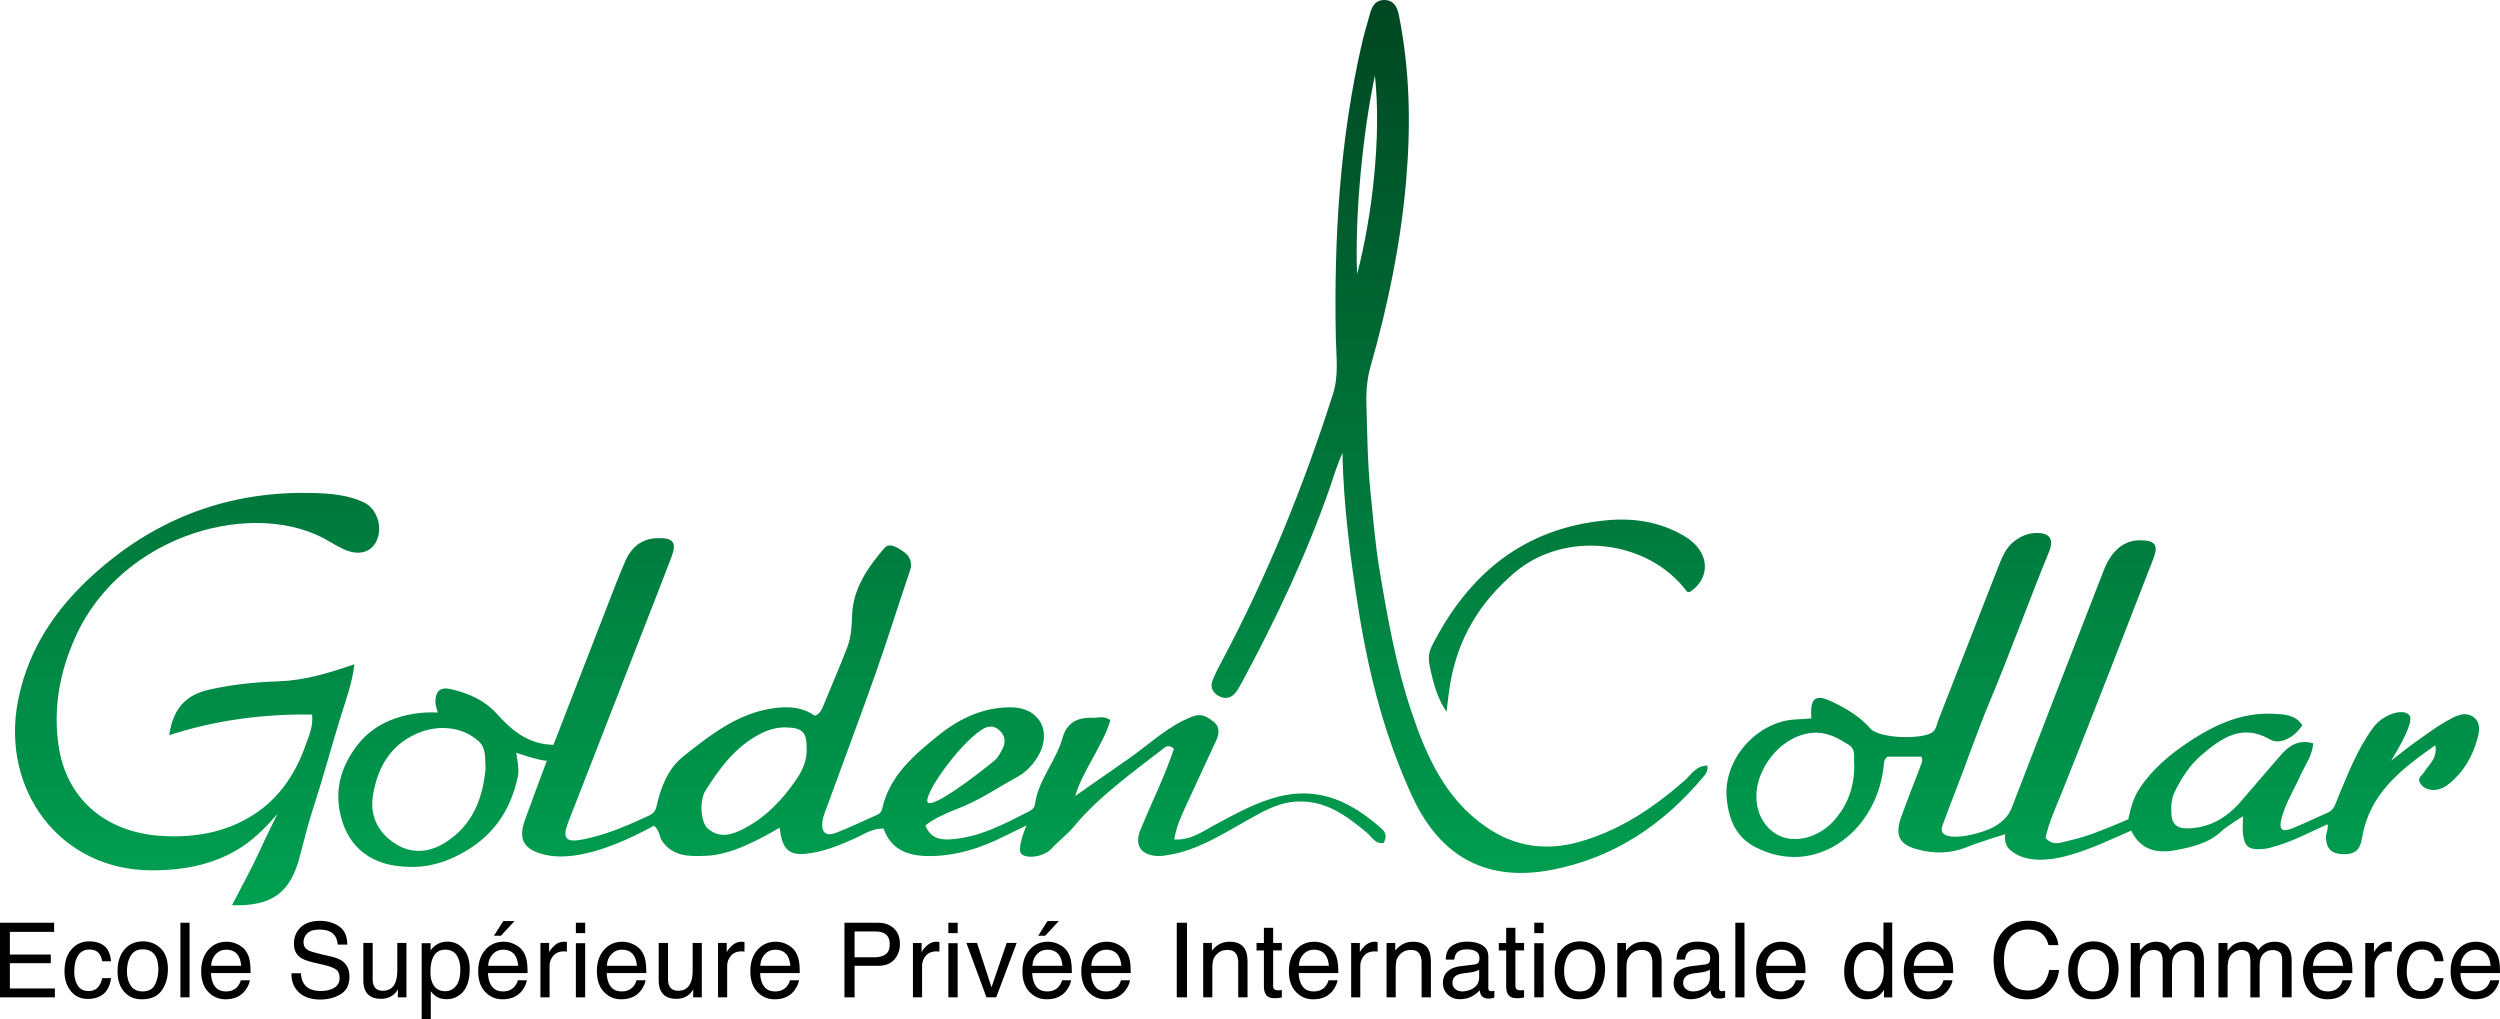
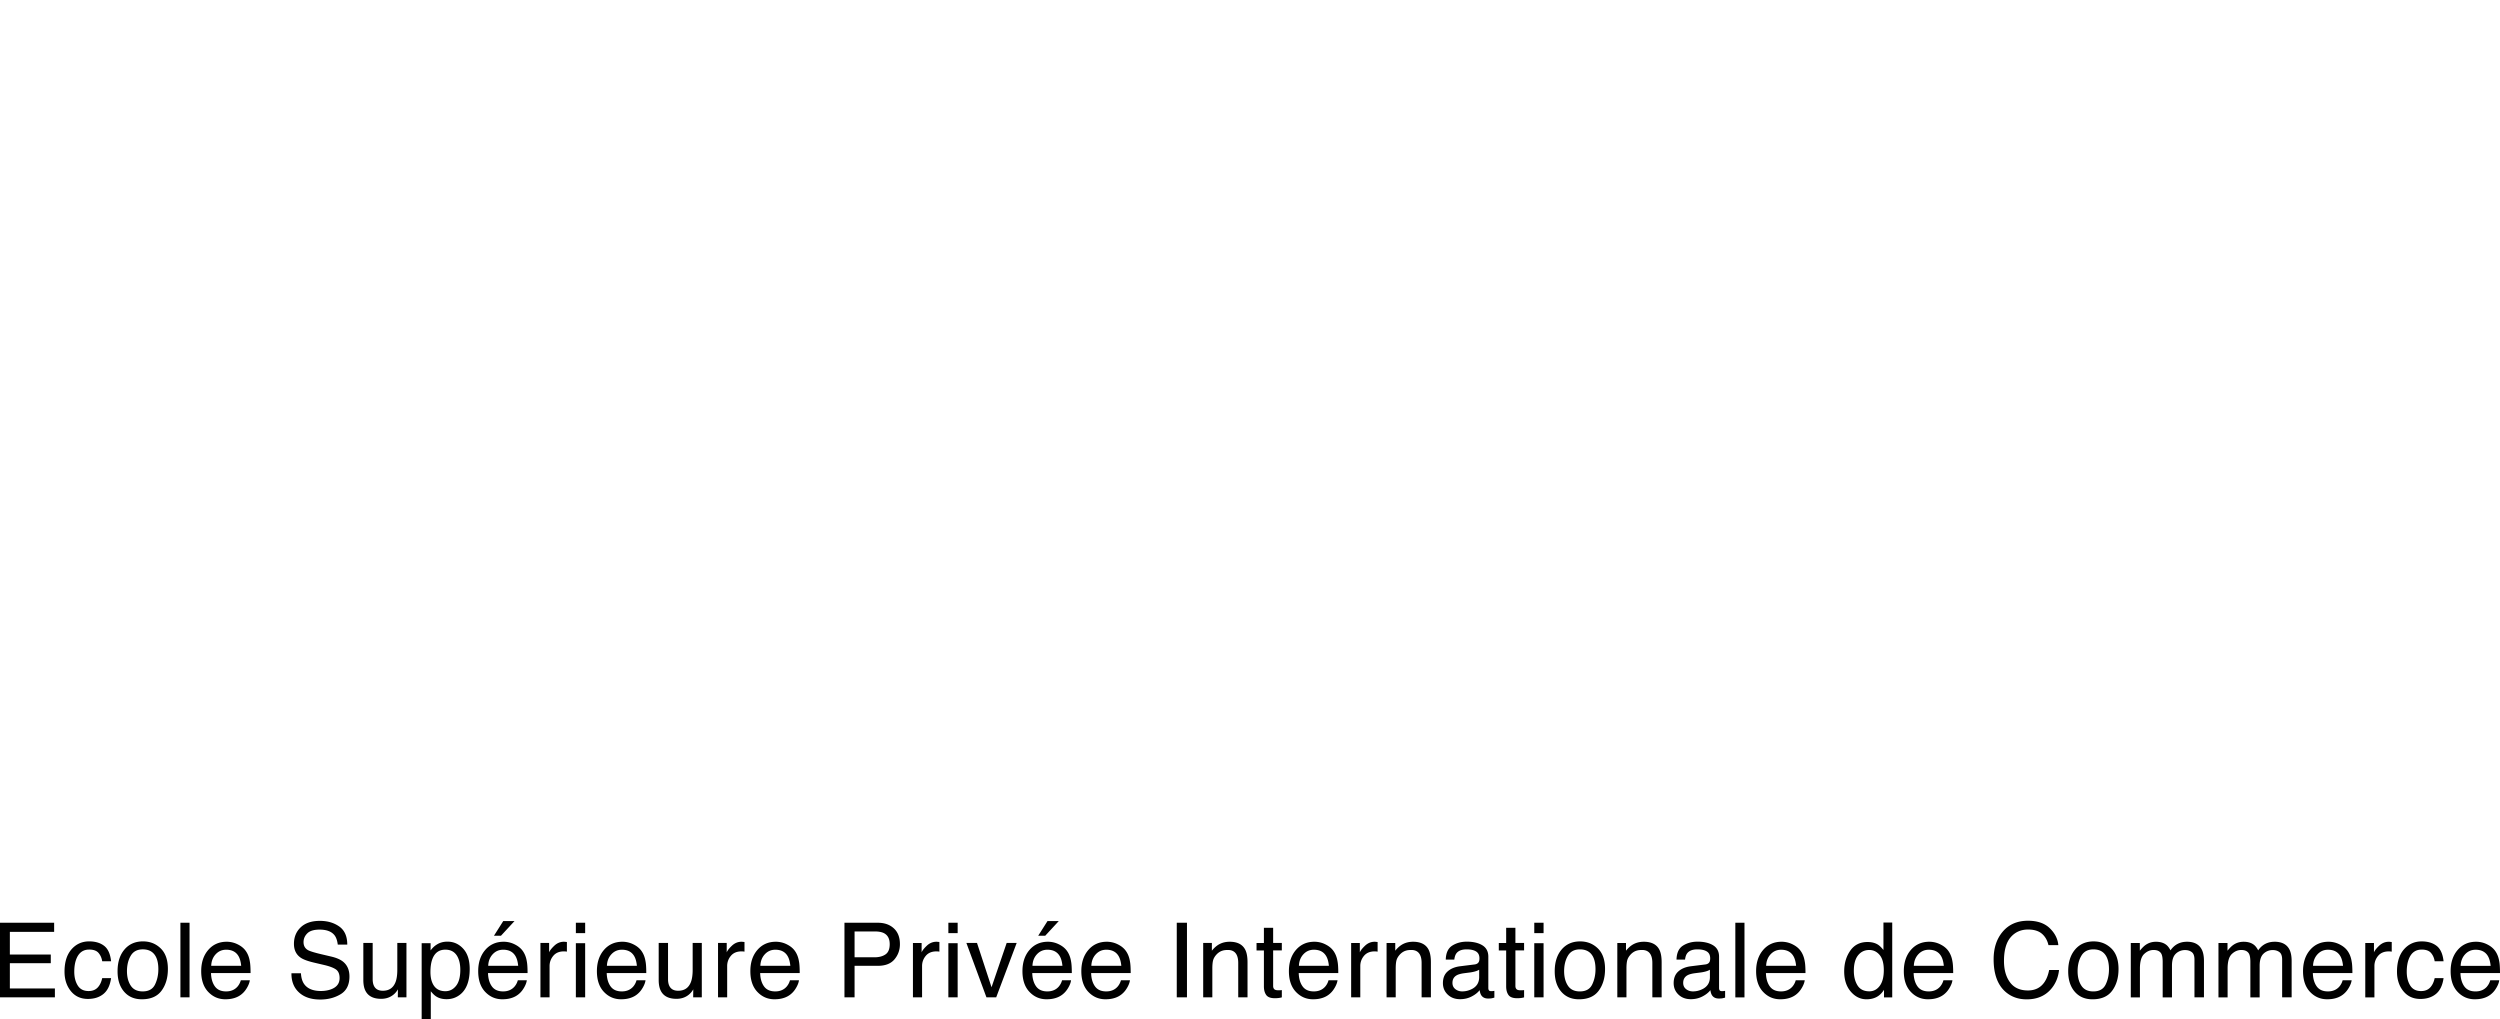
<svg xmlns="http://www.w3.org/2000/svg" width="600" height="244.568" viewBox="0 0 600 244.568">
  <linearGradient id="a" gradientUnits="userSpaceOnUse" x1="299.285" y1="217.27" x2="299.285">
    <stop offset="0" stop-color="#00a051" />
    <stop offset="1" stop-color="#004722" />
  </linearGradient>
-   <path d="M306.889 191.175c-5.47 1.387-10.35 4.132-15.291 6.778-2.956 1.583-5.833 3.768-9.779 3.512.509-3.138 1.691-5.68 2.885-8.229 2.418-5.167 4.764-10.368 7.188-15.532.812-1.732.849-3.413-.71-4.558-1.408-1.034-2.701-2.07-5.034-1.167-5.717 2.212-9.996 6.38-14.835 9.8-3.54 2.5-13.245 9.249-13.245 9.249 1.481-5.494 7.004-12.81 8.413-18.203-1.623-1.118-2.943-.513-4.21-.556-3.594-.124-6.205 1.053-7.285 4.9-1.555 5.537-5.812 9.979-6.595 15.862-.114.86-.74 1.354-1.446 1.713-6.009 3.06-11.978 6.283-18.903 6.702-2.395.145-4.71-.238-5.946-3.331 1.696-1.398 4.56-2.816 7.372-3.872 5.42-2.038 9.93-5.176 14.69-7.785 2.085-1.142 3.707-2.841 4.927-4.882 3.574-5.981.396-11.844-6.551-11.827-6.528.016-12.175 2.621-17.193 6.656-5.978 4.806-11.85 9.713-13.631 17.749-.152.684-.523 1.11-1.184 1.398-3.33 1.448-6.592 3.073-9.982 4.36-2.334.887-3.47-.182-3.179-2.687.104-.888.433-1.761.743-2.61 4.038-11.063 8.183-22.087 12.11-33.189 2.852-8.068 5.379-16.25 8.144-24.35.786-2.302-.1-3.795-1.893-4.946-1.303-.837-3.049-1.962-4.255-.55-3.98 4.656-7.524 9.75-7.707 16.11-.076 2.646-.222 5.187-1.137 7.591-1.798 4.725-3.836 9.358-5.748 14.04-.451 1.104-.946 2.12-2.09 2.45-2.768-1.983-5.867-2.227-8.982-1.905-8.99.931-15.794 6.303-22.504 11.621-3.744 2.967-5.435 7.392-6.46 11.976-.259 1.156-.777 1.786-1.812 2.269-5.185 2.418-10.427 4.701-16.079 5.771-3.932.745-4.79-.368-3.343-4.094 5.375-13.84 10.777-27.668 16.168-41.5 2.872-7.37 5.783-14.724 8.597-22.115 1.388-3.646.519-4.745-3.365-4.638-3.86.106-6.29 2.287-7.725 5.6-1.754 4.048-3.297 8.188-4.898 12.302-4.134 10.626-8.249 21.258-12.3 31.707-6.058-.129-10.01-3.463-13.629-7.49-2.879-3.204-6.66-4.844-10.793-5.844-2.776-.672-3.91.422-3.911 3.12-.001.718.59 2.47.59 2.47s-12.205-1.192-19.149 7.607c-4.31 5.462-5.875 11.458-3.9 18.14 1.88 6.356 6.48 10.068 12.855 11.012 5.072.752 9.87.087 14.875-2.421 8.308-4.162 12.716-10.473 14.565-19.164.334-1.57-.432-5.537-.432-5.537s5.215 1.824 7.338 1.936c-1.799 4.857-3.578 9.525-5.257 14.228-1.716 4.81-.161 7.118 4.838 8.32 4.672 1.125 12.903.294 26.107-6.961 1.392.979 1.237 2.606 2.042 3.744 2.625 3.715 6.527 3.61 10.417 3.471 6.058-.217 12.514-3.723 17.745-6.751.55 5.047 2.14 6.635 6.082 6.276 4.18-.38 8.032-1.94 11.839-3.646 2.193-.982 4.246-2.488 7.004-2.43 1.798 5.177 5.997 6.59 10.81 6.611 6.448.03 12.458-1.872 18.179-4.758 1.515-.764 5.324-2.604 5.324-2.604s-2.408 5.57-1.25 6.823c1.158 1.253 5.337.81 7.207-1.21 1.742-1.883 3.844-3.43 5.417-5.334 5.998-7.26 14.452-13.271 21.769-18.947.596-.462 1.476-.522 2.228.308-2.064 6.26-5.457 13.16-7.991 19.313-1.554 3.771-.045 6.121 3.966 6.393.89.06 1.807-.111 2.7-.252 6.844-1.082 12.56-4.754 18.445-8.047 3.732-2.09 7.379-4.344 11.827-4.724 7.145-.61 12.323 3.215 17.372 7.437 1.205 1.006 1.998 2.783 4.009 2.468.743-1.31.63-2.427-.348-3.31-7.076-6.395-14.97-10.339-24.83-7.837zm-71.338-16.002c1.361-.91 2.848-1.227 4.265.057 1.468 1.33 1.613 2.907.755 4.56-.528 1.014-1.124 2.11-1.98 2.816-4.266 3.515-14.845 11.542-15.946 9.936-1.101-1.606 7.093-13.48 12.906-17.369zm-128.617 26.994c-4.042 2.57-8.347 2.861-12.419.087-3.984-2.714-5.793-6.746-4.995-11.446 1.103-6.49 4.007-11.859 10.494-14.743 5.033-2.236 10.984-1.741 14.938 1.907 1.779 1.64 1.394 4.05 1.59 6.414-.646 7.176-3.072 13.625-9.608 17.78zm84.337-15.33c-3.33 4.987-7.372 9.22-12.706 12.02-2.815 1.477-5.867 2.478-8.712-.018-1.66-1.455-2.116-6.633-.473-9.214 3.423-5.375 7.206-10.488 13.113-13.515 2.014-1.032 4.082-1.62 6.353-1.532 3.78.147 4.75 1.157 4.751 5.036.1 2.69-.843 5.002-2.326 7.223zM593.647 172.1c-1.647-1.209-3.433-.649-5.148.238-3.476 1.799-6.551 4.189-9.723 6.437-1.033.732-4.925 3.81-4.925 3.81s5.487-8.602 4.533-10.68c-.954-2.076-6.259-.81-8.904 2.823-3.705 5.087-5.944 10.913-8.354 16.657-.578 1.376-.84 2.987-2.55 3.698-2.872 1.194-5.641 2.645-8.539 3.769-2.38.923-3.133.198-2.503-2.3.927-3.676 2.971-6.887 4.5-10.315 1.126-2.527 2.921-4.82 3.138-7.837-3.417-1-5.736.489-7.702 2.723-3.258 3.701-6.413 7.492-9.648 11.213-3.461 3.98-7.67 6.485-13.117 6.473-2.177-.005-3.391-1.005-3.555-3.23-.146-1.974-.046-3.908.859-5.709 1.637-3.26 3.648-6.376 6.39-8.694 4.72-3.99 9.673-7.642 16.432-3.687 2.333 1.365 5.917-.528 7.71-3.45-1.629-2.527-4.334-2.6-6.871-2.73-8.48-.438-15.64 3.382-22.188 7.994-4.219 2.97-8.567 7.105-10.78 11.283-1.255 2.369-1.897 6.04-1.897 6.04s-6.758 2.944-10.44 4.103c-1.824.573-3.699.986-5.555 1.454-1.31.33-2.568.355-3.89-1.061.815-3.796 2.42-7.204 3.837-10.731 7.517-18.72 14.764-37.549 22.066-56.355 1.237-3.187.398-4.318-2.986-4.368-4.07-.062-7.05 2.351-8.993 7.35-7.36 18.938-14.725 37.874-22.029 56.834-.685 1.78-1.745 2.89-3.311 4.014-3.344 2.401-15.135 5.092-13.317.25 1.121-2.988 2.238-5.975 3.397-8.95 2.67-6.846 5.048-13.85 7.871-20.59 5.006-11.947 9.389-24.127 14.295-36.104 1.308-3.193.1-4.705-3.326-4.547-1.85.085-3.519.816-4.999 1.961-1.942 1.503-2.856 3.645-3.711 5.836-4.816 12.33-9.63 24.663-14.472 36.984-.419 1.064-.506 2.365-1.533 3.078-2.452 1.703-12.66 1.541-14.851-.966-2.058-2.355-4.534-4.013-7.323-5.496-5.087-2.705-7.267-2.98-6.808 3.076-1.819.244-4.23.166-6.003.533-8.526 1.767-15.143 10.19-14.31 18.76.454 4.68 2.025 9.032 6.677 11.51 14.187 7.557 29.224-3.177 30.985-19.279.082-.75-.046-1.571.937-2.328h8.117c.398.79.125 1.397-.103 1.997-1.568 4.124-3.208 8.222-4.7 12.374-1.563 4.348-.678 6.589 3.578 7.808 4.124 1.18 8.237 1.17 12.467-.601 2.275-.953 8.883-2.967 8.883-2.967s-.533 2.316 1.199 3.815c3.756 3.251 9.724 2.37 13.097 1.516 5.52-1.398 10.625-3.87 15.925-6.19 2.29 4.694 6.196 5.53 10.566 4.708 3.992-.753 7.985-1.624 11.162-4.603 1.234-1.158 5.132-3.56 5.132-3.56s-.141 2.832-.068 3.71c.293 3.492 1.195 4.374 4.605 4.182 1.394-.078 2.725-.541 4.086-.957 3.643-1.113 7.997-3.367 11.658-5.007.236 1.06-.4 2.377-.392 2.989.04 3.117 1.564 4.266 4.664 4.19 2.954-.071 3.64-1.723 4.059-4.156 1.784-10.38 9.233-16.16 17.537-21.99.537 3.257-1.57 4.598-2.624 6.354-.503.837-1.692 1.412-1.133 2.543.603 1.22 1.846 1.792 3.192 1.835 1.329.042 2.53-.438 3.596-1.275 3.695-2.898 5.933-6.747 7.113-11.202.459-1.728.732-3.75-.982-5.007zm-153.051 24.34c-3.842 4.657-10.042 6.266-14.245 3.77-4.525-2.689-6.147-8.746-3.657-14.552 2.605-6.078 8.205-10.028 13.58-9.798 2.924.125 5.25 1.526 7.495 2.951 1.843 1.17.991 3.57 1.265 4.925-.03 5.095-1.527 9.175-4.438 12.703zm-36.257-9.142c-7.499 6.574-15.614 12.03-25.341 14.756-7.964 2.232-15.406 1.18-22.262-3.529-9.878-6.783-14.43-17.06-18.038-27.87-3.724-11.16-5.757-22.695-7.678-34.296-1.013-6.111-1.483-12.288-2.112-18.38-.711-6.896-.754-13.96-.968-20.955-.096-3.152.162-6.147 1.03-9.207 4.119-14.51 7.179-29.239 8.49-44.291 1.165-13.386.93-26.714-1.742-39.939-.399-1.973-1.207-3.515-3.413-3.585-2.023-.064-2.967 1.32-3.454 3.1-.65 2.376-1.393 4.73-1.946 7.13-5.376 23.312-6.77 46.978-6.307 70.818.088 4.501.746 9.02-.684 13.508-7.07 22.187-15.786 43.679-26.738 64.247-.79 1.484-1.571 2.987-2.182 4.55-.608 1.556.075 2.88 1.426 3.648 1.516.862 3.035.622 4.158-.824.554-.714 1-1.52 1.432-2.32 8.196-15.198 15.58-30.758 21.252-47.102.56-1.617 1.715-5.478 2.954-8.048.12 12.09 2.069 26.778 3.938 38.313 2.479 15.294 6.326 30.216 12.892 44.332 6.636 14.267 17.7 20.339 33.115 17.46 15.035-2.806 27.083-10.867 36.79-22.559.507-.61.96-1.23.834-2.52-2.805.025-3.907 2.214-5.446 3.563zM325.694 65.825c-.546-14.266 1.345-33.727 4.277-47.693 1.612 14.341-.612 33.778-4.277 47.693zM85.05 159.422c-6.184 2.14-11.995 3.883-18.141 4.09-5.585.188-11.147.761-16.607 1.979-5.867 1.308-8.776 4.659-9.694 10.959 11.105-3.616 22.447-5.118 34.302-4.96.283 3.025-.81 5.144-1.55 7.29-2.2 6.376-5.855 12.015-11.262 15.897-6.887 4.944-14.964 6.487-23.466 5.936-13.45-.87-22.895-9.047-24.637-22.052-1.206-8.997.376-17.295 4.029-25.522 11.19-25.2 43.721-33.717 61.228-22.967.994.61 2.027 1.167 3.08 1.667 3.596 1.708 6.682.954 8.036-1.925 1.569-3.338.08-7.828-3.147-9.303-3.74-1.709-7.755-2.07-11.789-2.19-18.82-.562-35.58 5.05-50.097 17.055-10.445 8.636-18.273 18.967-20.991 32.675-4.242 21.386 9.947 40.883 32.22 40.83 8.29-.02 16.13-1.635 22.83-6.574 3.846-2.836 7.242-7.058 7.242-7.058s-2.91 5.808-4.484 9.315-4.262 8.393-6.477 12.687c9.55.296 14.021-2.909 16.298-11.794.98-3.827 1.94-7.626 3.17-11.4 2.408-7.379 4.396-14.898 6.702-22.32 1.197-3.852 2.663-7.705 3.205-12.315zm262.12 11.42c.3-2.312.512-4.629.91-6.913 1.873-10.73 7.019-19.349 15.426-26.504 12.103-10.3 32.017-7.948 41.345 4.525.107.144.44.119.654.17 5.094-3.291 5.124-9.753-1.376-13.532-5.855-3.403-12.076-4.33-18.618-3.714-19.818 1.866-33.093 12.878-41.849 30.145-.8 1.576-.894 3.067-.53 4.848.81 3.948 1.843 7.767 4.038 10.975z" fill="url(#a)" />
  <path d="M2.365 231.161h9.823v-2.072H2.365v-5.436h10.628v-2.194H0v17.905h13.175v-2.133H2.365v-6.07zm19.043-3.266c1.024 0 1.767.266 2.23.797.464.533.76 1.2.89 2.005h2.133c-.187-1.746-.741-2.977-1.663-3.692-.923-.715-2.12-1.073-3.59-1.073-1.722 0-3.14.639-4.253 1.914-1.114 1.276-1.67 3.059-1.67 5.35 0 1.869.508 3.427 1.523 4.675 1.016 1.247 2.377 1.87 4.083 1.87 1.52 0 2.767-.4 3.742-1.2.975-.8 1.585-2.066 1.828-3.796H24.53c-.204.962-.572 1.722-1.103 2.276-.533.554-1.254.83-2.164.83-1.186 0-2.056-.445-2.608-1.338-.553-.892-.83-1.992-.83-3.299 0-1.298.196-2.39.586-3.274.601-1.363 1.6-2.045 2.998-2.045zm12.92-1.963c-1.864 0-3.35.65-4.454 1.95-1.106 1.298-1.659 3.043-1.659 5.235 0 2.046.525 3.676 1.574 4.89 1.049 1.213 2.465 1.82 4.248 1.82 2.138 0 3.716-.686 4.732-2.058 1.016-1.372 1.525-3.11 1.525-5.212 0-2.176-.577-3.824-1.73-4.944-1.154-1.121-2.566-1.68-4.237-1.68zm2.873 10.356c-.534 1.1-1.52 1.65-2.958 1.65-1.31 0-2.266-.463-2.869-1.388-.603-.925-.904-2.081-.904-3.47 0-1.444.301-2.677.904-3.7.603-1.023 1.567-1.534 2.893-1.534 1.494 0 2.546.6 3.157 1.801.386.764.579 1.754.579 2.97 0 1.348-.268 2.572-.802 3.671zm6.097 3.076h2.194v-17.905h-2.194v17.905zm16.644-8.703c-.145-.877-.436-1.645-.872-2.304-.452-.69-1.11-1.253-1.975-1.687a5.882 5.882 0 0 0-2.676-.652c-1.826 0-3.304.654-4.434 1.962-1.13 1.308-1.696 3.01-1.696 5.107 0 2.128.561 3.784 1.683 4.966 1.123 1.183 2.492 1.773 4.107 1.773.66 0 1.254-.064 1.778-.194.976-.228 1.794-.666 2.456-1.316.394-.374.752-.855 1.074-1.445.32-.589.51-1.123.567-1.603h-2.158a3.869 3.869 0 0 1-.806 1.53c-.677.76-1.584 1.14-2.72 1.14-1.218 0-2.117-.401-2.697-1.204-.58-.803-.891-1.868-.932-3.197h9.495c0-1.316-.065-2.275-.194-2.876zm-9.252 1.134c.04-1.121.399-2.046 1.076-2.773.677-.727 1.514-1.09 2.514-1.09 1.393 0 2.389.528 2.985 1.584.322.568.527 1.328.616 2.279H50.69zm31.523-1.085c-.638-.48-1.543-.857-2.716-1.133l-2.433-.573c-1.638-.39-2.689-.715-3.153-.976-.709-.405-1.063-1.048-1.063-1.925 0-.797.3-1.495.9-2.096.6-.602 1.585-.902 2.956-.902 1.698 0 2.902.467 3.611 1.4.382.513.631 1.248.748 2.207h2.28c0-1.99-.64-3.44-1.916-4.345-1.277-.906-2.829-1.358-4.656-1.358-1.985 0-3.518.515-4.602 1.547-1.083 1.032-1.624 2.352-1.624 3.962 0 1.486.55 2.604 1.652 3.351.638.43 1.725.825 3.26 1.182l2.35.55c1.274.3 2.21.652 2.81 1.06.59.414.885 1.108.885 2.084 0 1.3-.697 2.201-2.09 2.705-.72.26-1.519.39-2.395.39-1.957 0-3.323-.593-4.098-1.779-.407-.635-.638-1.459-.693-2.474h-2.279c-.024 1.934.578 3.465 1.807 4.594 1.228 1.138 2.928 1.707 5.1 1.707 1.861 0 3.496-.427 4.902-1.28 1.407-.853 2.11-2.27 2.11-4.253 0-1.594-.55-2.808-1.653-3.645zm13.14 2.011c0 1.276-.146 2.28-.439 3.011-.538 1.364-1.55 2.047-3.038 2.047-1.037 0-1.745-.39-2.125-1.17-.206-.422-.309-.966-.309-1.633v-8.666H87.2v8.873c0 1.114.18 2.003.539 2.669.661 1.244 1.905 1.865 3.731 1.865 1.172 0 2.169-.342 2.99-1.023a4.43 4.43 0 0 0 1.04-1.256l-.024 1.926h2.072V226.31h-2.194v6.411zm12.047-6.728c-1.003 0-1.874.244-2.615.732-.522.324-1.003.784-1.442 1.377v-1.73h-2.146v18.196h2.194v-6.667c.482.593.918 1.012 1.31 1.255.668.43 1.496.647 2.484.647 1.256 0 2.357-.386 3.303-1.158 1.493-1.22 2.24-3.251 2.24-6.095 0-2.104-.518-3.723-1.553-4.857-1.034-1.133-2.293-1.7-3.775-1.7zm2.051 10.61c-.68.858-1.534 1.286-2.561 1.286-1.517 0-2.561-.675-3.131-2.023-.302-.708-.453-1.564-.453-2.572 0-1.252.15-2.283.453-3.096.562-1.52 1.606-2.28 3.13-2.28 1.517 0 2.56.72 3.131 2.159.302.747.453 1.641.453 2.68 0 1.707-.34 2.989-1.022 3.846zm16.971-5.942c-.145-.877-.436-1.645-.872-2.304-.453-.69-1.11-1.253-1.975-1.687a5.882 5.882 0 0 0-2.677-.652c-1.825 0-3.303.654-4.433 1.962-1.13 1.308-1.696 3.01-1.696 5.107 0 2.128.56 3.784 1.683 4.966 1.123 1.183 2.491 1.773 4.106 1.773.661 0 1.254-.064 1.778-.194.976-.228 1.795-.666 2.456-1.316.395-.374.753-.855 1.074-1.445.321-.589.51-1.123.567-1.603h-2.157a3.869 3.869 0 0 1-.806 1.53c-.677.76-1.584 1.14-2.721 1.14-1.217 0-2.116-.401-2.697-1.204-.58-.803-.89-1.868-.93-3.197h9.494c0-1.316-.065-2.275-.194-2.876zm-9.252 1.134c.04-1.121.399-2.046 1.075-2.773.677-.727 1.515-1.09 2.514-1.09 1.394 0 2.39.528 2.986 1.584.322.568.527 1.328.616 2.279h-7.191zm6.313-10.738h-2.705l-2.231 3.522h1.682l3.254-3.522zm11.866 4.96c-.87 0-1.638.316-2.304.946-.667.63-1.085 1.163-1.255 1.602v-2.255h-2.085v13.054h2.194v-7.508c0-.927.297-1.745.89-2.456.593-.711 1.442-1.067 2.547-1.067.13 0 .25.005.36.013.11.008.23.024.36.048v-2.316l-.5-.049a2.997 2.997 0 0 0-.207-.011zm2.858 13.347h2.23V226.37h-2.23v12.993zm0-15.418h2.23v-2.487h-2.23v2.487zm16.704 6.715c-.145-.877-.436-1.645-.872-2.304-.452-.69-1.11-1.253-1.974-1.687a5.882 5.882 0 0 0-2.677-.652c-1.825 0-3.303.654-4.434 1.962-1.13 1.308-1.696 3.01-1.696 5.107 0 2.128.561 3.784 1.684 4.966 1.122 1.183 2.49 1.773 4.106 1.773.661 0 1.254-.064 1.778-.194.976-.228 1.794-.666 2.456-1.316.395-.374.753-.855 1.074-1.445.32-.589.51-1.123.567-1.603h-2.158a3.87 3.87 0 0 1-.805 1.53c-.678.76-1.584 1.14-2.722 1.14-1.217 0-2.116-.401-2.696-1.204-.58-.803-.891-1.868-.931-3.197h9.494c0-1.316-.064-2.275-.194-2.876zm-9.252 1.134c.04-1.121.4-2.046 1.076-2.773.677-.727 1.515-1.09 2.514-1.09 1.394 0 2.389.528 2.985 1.584.322.568.528 1.328.617 2.279h-7.192zm20.58.926c0 1.276-.146 2.28-.44 3.011-.537 1.364-1.55 2.047-3.038 2.047-1.036 0-1.745-.39-2.124-1.17-.206-.422-.31-.966-.31-1.633v-8.666h-2.242v8.873c0 1.114.18 2.003.538 2.669.662 1.244 1.906 1.865 3.732 1.865 1.172 0 2.168-.342 2.99-1.023a4.43 4.43 0 0 0 1.04-1.256l-.024 1.926h2.072V226.31h-2.194v6.411zm11.731-6.703c-.87 0-1.637.315-2.304.945-.666.63-1.085 1.163-1.255 1.602v-2.255h-2.084v13.054h2.194v-7.508c0-.927.296-1.745.89-2.456.592-.711 1.442-1.067 2.547-1.067.13 0 .25.005.36.013s.229.024.359.048v-2.316l-.5-.049a2.998 2.998 0 0 0-.207-.011zm13.768 4.643c-.146-.877-.437-1.645-.873-2.304-.452-.69-1.11-1.253-1.974-1.687a5.882 5.882 0 0 0-2.677-.652c-1.825 0-3.303.654-4.433 1.962-1.131 1.308-1.696 3.01-1.696 5.107 0 2.128.56 3.784 1.683 4.966 1.123 1.183 2.491 1.773 4.106 1.773.661 0 1.254-.064 1.778-.194.976-.228 1.794-.666 2.456-1.316.395-.374.753-.855 1.074-1.445.32-.589.51-1.123.567-1.603h-2.158a3.87 3.87 0 0 1-.805 1.53c-.678.76-1.584 1.14-2.721 1.14-1.218 0-2.116-.401-2.697-1.204-.58-.803-.89-1.868-.931-3.197h9.495c0-1.316-.065-2.275-.194-2.876zm-9.253 1.134c.04-1.121.4-2.046 1.076-2.773.677-.727 1.515-1.09 2.514-1.09 1.394 0 2.389.528 2.985 1.584.322.568.528 1.328.617 2.279h-7.192zm28.196-10.336h-8.012v17.905h2.426v-7.57h5.59c1.791 0 3.121-.517 3.99-1.553.869-1.037 1.304-2.253 1.304-3.65 0-1.626-.487-2.887-1.461-3.785-.974-.898-2.253-1.347-3.837-1.347zm1.837 7.593c-.673.464-1.55.696-2.632.696h-4.791v-6.205h4.791c.928 0 1.658.127 2.19.378.969.472 1.453 1.365 1.453 2.681 0 1.171-.337 1.987-1.01 2.45zm12.23-3.034c-.87 0-1.638.315-2.304.945-.666.63-1.085 1.163-1.255 1.602v-2.255h-2.084v13.054h2.193v-7.508c0-.927.297-1.745.89-2.456.593-.711 1.442-1.067 2.548-1.067.13 0 .25.005.36.013.109.008.229.024.359.048v-2.316a38.8 38.8 0 0 0-.5-.049 2.998 2.998 0 0 0-.207-.011zm2.858 13.346h2.23V226.37h-2.23v12.993zm0-15.418h2.23v-2.487h-2.23v2.487zm10.36 12.992l-3.486-10.628h-2.548l4.815 13.054h2.338l4.914-13.054h-2.401l-3.632 10.628zm16.136-15.881h-2.705l-2.23 3.522h1.681l3.254-3.522zm2.939 9.604c-.145-.877-.436-1.645-.872-2.304-.453-.69-1.11-1.253-1.975-1.687a5.882 5.882 0 0 0-2.677-.652c-1.825 0-3.303.654-4.433 1.962-1.13 1.308-1.696 3.01-1.696 5.107 0 2.128.56 3.784 1.683 4.966 1.123 1.183 2.491 1.773 4.106 1.773.662 0 1.254-.064 1.778-.194.976-.228 1.795-.666 2.456-1.316.395-.374.753-.855 1.075-1.445.32-.589.51-1.123.566-1.603h-2.157a3.87 3.87 0 0 1-.806 1.53c-.677.76-1.584 1.14-2.721 1.14-1.217 0-2.116-.401-2.697-1.204-.58-.803-.89-1.868-.93-3.197h9.494c0-1.316-.065-2.275-.194-2.876zm-9.252 1.134c.04-1.121.399-2.046 1.075-2.773.677-.727 1.515-1.09 2.514-1.09 1.394 0 2.39.528 2.986 1.584.322.568.527 1.328.616 2.279h-7.191zm23.386-1.134c-.148-.877-.437-1.645-.874-2.304-.452-.69-1.11-1.253-1.974-1.687a5.882 5.882 0 0 0-2.677-.652c-1.825 0-3.303.654-4.434 1.962-1.13 1.308-1.696 3.01-1.696 5.107 0 2.128.561 3.784 1.684 4.966 1.123 1.183 2.491 1.773 4.106 1.773.661 0 1.254-.064 1.778-.194.976-.228 1.794-.666 2.456-1.316.395-.374.753-.855 1.075-1.445.32-.589.508-1.123.565-1.603h-2.157a3.869 3.869 0 0 1-.805 1.53c-.678.76-1.584 1.14-2.721 1.14-1.218 0-2.116-.401-2.697-1.204-.58-.803-.891-1.868-.931-3.197h9.494c0-1.316-.065-2.275-.192-2.876zm-9.254 1.134c.04-1.121.4-2.046 1.076-2.773.677-.727 1.515-1.09 2.514-1.09 1.394 0 2.389.528 2.985 1.584.322.568.528 1.328.617 2.279h-7.192zm20.5 7.569h2.45v-17.905h-2.45v17.905zm12.694-13.346c-.845 0-1.613.167-2.303.5-.69.333-1.345.88-1.963 1.645v-1.853h-2.084v13.054h2.194v-6.838c0-.853.055-1.51.165-1.968.11-.46.347-.904.712-1.335.456-.536.984-.894 1.585-1.073.333-.105.76-.158 1.28-.158 1.023 0 1.73.407 2.12 1.22.236.486.354 1.128.354 1.925v8.227h2.23v-8.374c0-1.316-.179-2.328-.536-3.034-.65-1.292-1.901-1.938-3.754-1.938zm10.44-3.352h-2.22v3.644h-1.767v1.792h1.768v8.64c0 .838.183 1.519.549 2.043.365.524 1.06.786 2.083.786.318 0 .612-.017.884-.05.272-.032.535-.085.786-.157v-1.743a4.74 4.74 0 0 1-.426.04 7.032 7.032 0 0 1-.341.008c-.399 0-.683-.044-.854-.133-.308-.155-.462-.46-.462-.915v-8.519h2.083v-1.792h-2.083v-3.644zm15.437 7.995c-.146-.877-.436-1.645-.872-2.304-.453-.69-1.111-1.253-1.975-1.687a5.885 5.885 0 0 0-2.677-.652c-1.826 0-3.303.654-4.434 1.962-1.13 1.308-1.695 3.01-1.695 5.107 0 2.128.56 3.784 1.683 4.966 1.122 1.183 2.492 1.773 4.107 1.773.66 0 1.253-.064 1.778-.194.975-.228 1.793-.666 2.455-1.316.395-.374.753-.855 1.074-1.445.32-.589.51-1.123.567-1.603h-2.157a3.888 3.888 0 0 1-.806 1.53c-.678.76-1.584 1.14-2.72 1.14-1.219 0-2.118-.401-2.697-1.204-.58-.803-.891-1.868-.932-3.197h9.495c0-1.316-.065-2.275-.194-2.876zm-9.252 1.134c.04-1.121.398-2.046 1.075-2.773.677-.727 1.515-1.09 2.514-1.09 1.394 0 2.39.528 2.985 1.584.323.568.528 1.328.617 2.279h-7.191zm18.178-5.777c-.87 0-1.637.315-2.304.945-.666.63-1.084 1.163-1.255 1.602v-2.255h-2.084v13.054h2.194v-7.508c0-.927.296-1.745.89-2.456.593-.711 1.442-1.067 2.547-1.067.13 0 .25.005.36.013.11.008.23.024.36.048v-2.316l-.5-.049a2.95 2.95 0 0 0-.208-.011zm9.208 0c-.844 0-1.613.167-2.303.5-.69.333-1.345.88-1.963 1.645v-1.853h-2.084v13.054h2.194v-6.838c0-.853.055-1.51.165-1.968.11-.46.347-.904.712-1.335.456-.536.984-.894 1.585-1.073.333-.105.76-.158 1.28-.158 1.023 0 1.73.407 2.12 1.22.236.486.354 1.128.354 1.925v8.227h2.23v-8.374c0-1.316-.179-2.328-.536-3.034-.65-1.292-1.901-1.938-3.754-1.938zm18.8 11.858c-.3 0-.498-.068-.59-.206-.094-.138-.14-.321-.14-.548v-7.52c0-1.237-.476-2.146-1.425-2.732-.958-.584-2.204-.877-3.738-.877-1.323 0-2.485.316-3.487.947-1.003.632-1.524 1.754-1.565 3.367h2.048c.08-.676.256-1.187.523-1.53.478-.62 1.29-.931 2.433-.931.99 0 1.749.169 2.28.508.532.338.797.883.797 1.633 0 .367-.048.649-.145.844-.171.357-.508.568-1.012.633l-3.498.438c-1.227.154-2.219.565-2.975 1.23-.755.665-1.134 1.603-1.134 2.811 0 1.104.385 2.024 1.153 2.758s1.756 1.102 2.967 1.102c1.008 0 1.93-.216 2.768-.647.836-.43 1.478-.938 1.925-1.522.073.52.2.921.378 1.206.341.535.89.804 1.646.804.308 0 .552-.012.73-.037.18-.024.44-.085.78-.182v-1.621a5.529 5.529 0 0 1-.39.055 3.452 3.452 0 0 1-.329.017zm-2.925-3.382c0 1.347-.609 2.316-1.828 2.908a5 5 0 0 1-2.243.535c-.633 0-1.182-.181-1.645-.547-.463-.364-.695-.863-.695-1.495 0-.835.34-1.443 1.018-1.824.4-.227.998-.393 1.793-.5l1.326-.17c.405-.048.82-.13 1.24-.244.422-.114.767-.256 1.034-.427v1.764zm8.697-11.828h-2.22v3.644h-1.767v1.792h1.768v8.64c0 .838.183 1.519.549 2.043.365.524 1.06.786 2.083.786.318 0 .612-.017.884-.05.273-.032.535-.085.786-.157v-1.743a4.742 4.742 0 0 1-.426.04 7.032 7.032 0 0 1-.34.008c-.4 0-.684-.044-.855-.133-.308-.155-.462-.46-.462-.915v-8.519h2.083v-1.792h-2.083v-3.644zm4.527 1.28h2.23v-2.487h-2.23v2.487zm0 15.418h2.23V226.37h-2.23v12.993zm11.018-13.432c-1.864 0-3.348.65-4.454 1.95-1.105 1.298-1.658 3.043-1.658 5.235 0 2.046.525 3.676 1.574 4.89 1.048 1.213 2.465 1.82 4.248 1.82 2.138 0 3.715-.686 4.732-2.058 1.016-1.372 1.525-3.11 1.525-5.212 0-2.176-.577-3.824-1.73-4.944-1.155-1.121-2.567-1.68-4.237-1.68zm2.874 10.356c-.535 1.1-1.52 1.65-2.96 1.65-1.309 0-2.264-.463-2.868-1.388-.602-.925-.903-2.081-.903-3.47 0-1.444.301-2.677.903-3.7.604-1.023 1.567-1.534 2.893-1.534 1.495 0 2.548.6 3.158 1.801.386.764.578 1.754.578 2.97 0 1.348-.267 2.572-.801 3.671zm12.386-10.27c-.845 0-1.613.167-2.303.5-.691.333-1.345.88-1.963 1.645v-1.853h-2.084v13.054h2.194v-6.838c0-.853.055-1.51.165-1.968.109-.46.347-.904.712-1.335.456-.536.983-.894 1.585-1.073.333-.105.76-.158 1.28-.158 1.023 0 1.73.407 2.12 1.22.236.486.354 1.128.354 1.925v8.227h2.23v-8.374c0-1.316-.179-2.328-.536-3.034-.65-1.292-1.901-1.938-3.754-1.938zm18.8 11.858c-.3 0-.498-.068-.591-.206-.093-.138-.14-.321-.14-.548v-7.52c0-1.237-.475-2.146-1.424-2.732-.958-.584-2.204-.877-3.738-.877-1.323 0-2.485.316-3.487.947-1.003.632-1.524 1.754-1.565 3.367h2.048c.08-.676.256-1.187.523-1.53.478-.62 1.29-.931 2.433-.931.99 0 1.749.169 2.28.508.531.338.797.883.797 1.633 0 .367-.048.649-.146.844-.17.357-.508.568-1.011.633l-3.499.438c-1.227.154-2.218.565-2.974 1.23-.756.665-1.134 1.603-1.134 2.811 0 1.104.384 2.024 1.153 2.758.768.734 1.756 1.102 2.967 1.102 1.008 0 1.93-.216 2.767-.647.836-.43 1.479-.938 1.926-1.522.073.52.2.921.378 1.206.34.535.89.804 1.645.804.309 0 .553-.012.731-.037.18-.024.44-.085.78-.182v-1.621a5.527 5.527 0 0 1-.39.055 3.451 3.451 0 0 1-.329.017zm-2.925-3.382c0 1.347-.61 2.316-1.828 2.908a5 5 0 0 1-2.243.535c-.634 0-1.182-.181-1.645-.547-.463-.364-.695-.863-.695-1.495 0-.835.339-1.443 1.018-1.824.4-.227.998-.393 1.793-.5l1.326-.17c.404-.048.819-.13 1.24-.244.422-.114.767-.256 1.034-.427v1.764zm6.1 4.87h2.194v-17.905h-2.194v17.905zm16.644-8.703c-.146-.877-.436-1.645-.872-2.304-.453-.69-1.111-1.253-1.975-1.687a5.885 5.885 0 0 0-2.678-.652c-1.825 0-3.302.654-4.433 1.962-1.13 1.308-1.695 3.01-1.695 5.107 0 2.128.56 3.784 1.683 4.966 1.122 1.183 2.491 1.773 4.106 1.773.662 0 1.254-.064 1.778-.194.976-.228 1.794-.666 2.455-1.316.396-.374.754-.855 1.075-1.445.32-.589.51-1.123.567-1.603h-2.157a3.888 3.888 0 0 1-.806 1.53c-.678.76-1.584 1.14-2.721 1.14-1.218 0-2.117-.401-2.696-1.204-.581-.803-.891-1.868-.932-3.197h9.495c0-1.316-.065-2.275-.194-2.876zm-9.253 1.134c.04-1.121.4-2.046 1.076-2.773.677-.727 1.515-1.09 2.514-1.09 1.394 0 2.389.528 2.985 1.584.322.568.528 1.328.617 2.279h-7.192zm28.155-3.803c-.494-.609-.935-1.036-1.323-1.28-.672-.422-1.506-.634-2.5-.634-1.799 0-3.18.697-4.147 2.09-.968 1.395-1.451 3.041-1.451 4.943 0 2.032.53 3.658 1.59 4.881 1.06 1.223 2.315 1.834 3.764 1.834.898 0 1.696-.178 2.391-.535.697-.358 1.3-.94 1.81-1.744v1.817h1.974v-17.965h-2.108v6.593zm-.89 8.611c-.652.874-1.482 1.31-2.493 1.31-1.301 0-2.247-.47-2.838-1.414-.59-.942-.885-2.112-.885-3.51 0-1.641.342-2.884 1.025-3.73.683-.845 1.574-1.267 2.674-1.267.986 0 1.815.396 2.486 1.189.67.791 1.007 2.013 1.007 3.662 0 1.634-.326 2.887-.977 3.76zm17.437-5.942c-.146-.877-.436-1.645-.872-2.304-.453-.69-1.111-1.253-1.975-1.687a5.885 5.885 0 0 0-2.678-.652c-1.825 0-3.302.654-4.433 1.962-1.13 1.308-1.696 3.01-1.696 5.107 0 2.128.561 3.784 1.684 4.966 1.122 1.183 2.491 1.773 4.106 1.773.661 0 1.254-.064 1.778-.194.976-.228 1.794-.666 2.455-1.316.396-.374.754-.855 1.075-1.445.32-.589.51-1.123.567-1.603h-2.157a3.888 3.888 0 0 1-.806 1.53c-.678.76-1.584 1.14-2.721 1.14-1.218 0-2.117-.401-2.697-1.204-.58-.803-.89-1.868-.93-3.197h9.494c0-1.316-.065-2.275-.194-2.876zm-9.253 1.134c.04-1.121.4-2.046 1.076-2.773.677-.727 1.515-1.09 2.514-1.09 1.394 0 2.389.528 2.985 1.584.322.568.528 1.328.617 2.279h-7.192zm31.392 3.851c-.917 1.374-2.254 2.06-4.01 2.06-1.908 0-3.343-.653-4.305-1.957-.962-1.306-1.443-3.007-1.443-5.106 0-2.562.533-4.462 1.598-5.703 1.066-1.24 2.463-1.86 4.195-1.86 1.42 0 2.524.337 3.31 1.012.786.674 1.311 1.589 1.575 2.742h2.364c-.136-1.519-.823-2.876-2.06-4.071-1.237-1.195-2.975-1.792-5.216-1.792-2.627 0-4.687.92-6.18 2.757-1.381 1.691-2.072 3.858-2.072 6.5 0 3.48.92 6.054 2.759 7.721 1.397 1.26 3.124 1.89 5.18 1.89 2.386 0 4.282-.768 5.687-2.303 1.173-1.277 1.864-2.856 2.072-4.742H491.8c-.24 1.179-.603 2.13-1.09 2.852zm11.767-9.714c-1.865 0-3.35.65-4.454 1.95-1.105 1.298-1.658 3.043-1.658 5.235 0 2.046.524 3.676 1.573 4.89 1.048 1.213 2.465 1.82 4.248 1.82 2.138 0 3.715-.686 4.732-2.058 1.017-1.372 1.525-3.11 1.525-5.212 0-2.176-.577-3.824-1.73-4.944-1.155-1.121-2.566-1.68-4.236-1.68zm2.873 10.356c-.534 1.1-1.52 1.65-2.959 1.65-1.31 0-2.265-.463-2.868-1.388-.602-.925-.904-2.081-.904-3.47 0-1.444.302-2.677.904-3.7.603-1.023 1.567-1.534 2.893-1.534 1.494 0 2.547.6 3.157 1.801.386.764.579 1.754.579 2.97 0 1.348-.268 2.572-.802 3.671zm19.504-10.27c-.82 0-1.56.169-2.218.505-.658.337-1.23.855-1.719 1.555-.292-.57-.617-1-.974-1.292-.634-.513-1.47-.768-2.511-.768-.919 0-1.739.247-2.462.743-.423.293-.894.76-1.414 1.402v-1.853h-2.17v13.054h2.194v-6.923c0-1.683.339-2.844 1.018-3.486.679-.642 1.432-.963 2.261-.963.91 0 1.532.305 1.865.914.21.406.317 1.053.317 1.938v8.52h2.23v-7.594c0-1.349.311-2.311.932-2.888a3.156 3.156 0 0 1 2.225-.865c.626 0 1.155.162 1.59.487.435.325.653.922.653 1.792v9.068h2.279v-8.69c0-1.154-.171-2.073-.512-2.756-.635-1.267-1.828-1.9-3.584-1.9zm21.043 0c-.821 0-1.56.169-2.218.505-.658.337-1.23.855-1.719 1.555-.292-.57-.617-1-.974-1.292-.634-.513-1.471-.768-2.511-.768-.919 0-1.739.247-2.462.743-.423.293-.894.76-1.415 1.402v-1.853h-2.169v13.054h2.194v-6.923c0-1.683.339-2.844 1.018-3.486.678-.642 1.432-.963 2.261-.963.91 0 1.531.305 1.864.914.212.406.318 1.053.318 1.938v8.52h2.23v-7.594c0-1.349.311-2.311.932-2.888a3.156 3.156 0 0 1 2.225-.865c.626 0 1.155.162 1.59.487.435.325.653.922.653 1.792v9.068h2.279v-8.69c0-1.154-.171-2.073-.512-2.756-.635-1.267-1.828-1.9-3.584-1.9zm18.485 4.643c-.146-.877-.436-1.645-.872-2.304-.453-.69-1.111-1.253-1.975-1.687a5.885 5.885 0 0 0-2.678-.652c-1.825 0-3.302.654-4.433 1.962-1.13 1.308-1.695 3.01-1.695 5.107 0 2.128.56 3.784 1.683 4.966 1.122 1.183 2.492 1.773 4.106 1.773.662 0 1.254-.064 1.779-.194.975-.228 1.793-.666 2.454-1.316.396-.374.754-.855 1.075-1.445.32-.589.51-1.123.567-1.603h-2.157a3.889 3.889 0 0 1-.806 1.53c-.678.76-1.584 1.14-2.721 1.14-1.218 0-2.117-.401-2.696-1.204-.581-.803-.891-1.868-.932-3.197h9.495c0-1.316-.065-2.275-.194-2.876zm-9.253 1.134c.04-1.121.4-2.046 1.076-2.773.677-.727 1.515-1.09 2.514-1.09 1.394 0 2.389.528 2.985 1.584.322.568.528 1.328.617 2.279h-7.192zm18.179-5.777c-.87 0-1.637.315-2.304.945-.666.63-1.084 1.163-1.255 1.602v-2.255h-2.084v13.054h2.194v-7.508c0-.927.296-1.745.89-2.456.593-.711 1.442-1.067 2.547-1.067.13 0 .25.005.36.013s.23.024.359.048v-2.316l-.5-.049a2.95 2.95 0 0 0-.207-.011zm7.892 1.877c1.023 0 1.767.266 2.23.797.463.533.76 1.2.89 2.005h2.133c-.187-1.746-.741-2.977-1.664-3.692s-2.119-1.073-3.59-1.073c-1.722 0-3.14.639-4.253 1.914-1.113 1.276-1.67 3.059-1.67 5.35 0 1.869.508 3.427 1.524 4.675 1.016 1.247 2.376 1.87 4.083 1.87 1.52 0 2.767-.4 3.741-1.2.976-.8 1.585-2.066 1.83-3.796h-2.134c-.204.962-.57 1.722-1.103 2.276-.532.554-1.254.83-2.163.83-1.187 0-2.057-.445-2.609-1.338-.553-.892-.829-1.992-.829-3.299 0-1.298.196-2.39.586-3.274.6-1.363 1.6-2.045 2.998-2.045zm15.655 8.904c-.678.76-1.585 1.138-2.722 1.138-1.218 0-2.117-.4-2.696-1.203-.58-.803-.891-1.868-.931-3.197H600c0-1.316-.065-2.275-.194-2.876-.146-.877-.436-1.645-.872-2.304-.453-.69-1.11-1.253-1.974-1.687a5.885 5.885 0 0 0-2.678-.652c-1.825 0-3.303.654-4.434 1.962-1.13 1.308-1.695 3.01-1.695 5.107 0 2.128.56 3.784 1.684 4.966 1.121 1.183 2.49 1.773 4.106 1.773.661 0 1.253-.064 1.778-.194.975-.228 1.794-.666 2.455-1.316.396-.374.753-.855 1.074-1.445.32-.589.51-1.123.567-1.603h-2.157a3.888 3.888 0 0 1-.805 1.53zm-5.226-7.777c.677-.727 1.515-1.09 2.514-1.09 1.394 0 2.39.528 2.986 1.584.322.568.527 1.328.617 2.279h-7.192c.04-1.121.399-2.046 1.075-2.773z" />
</svg>